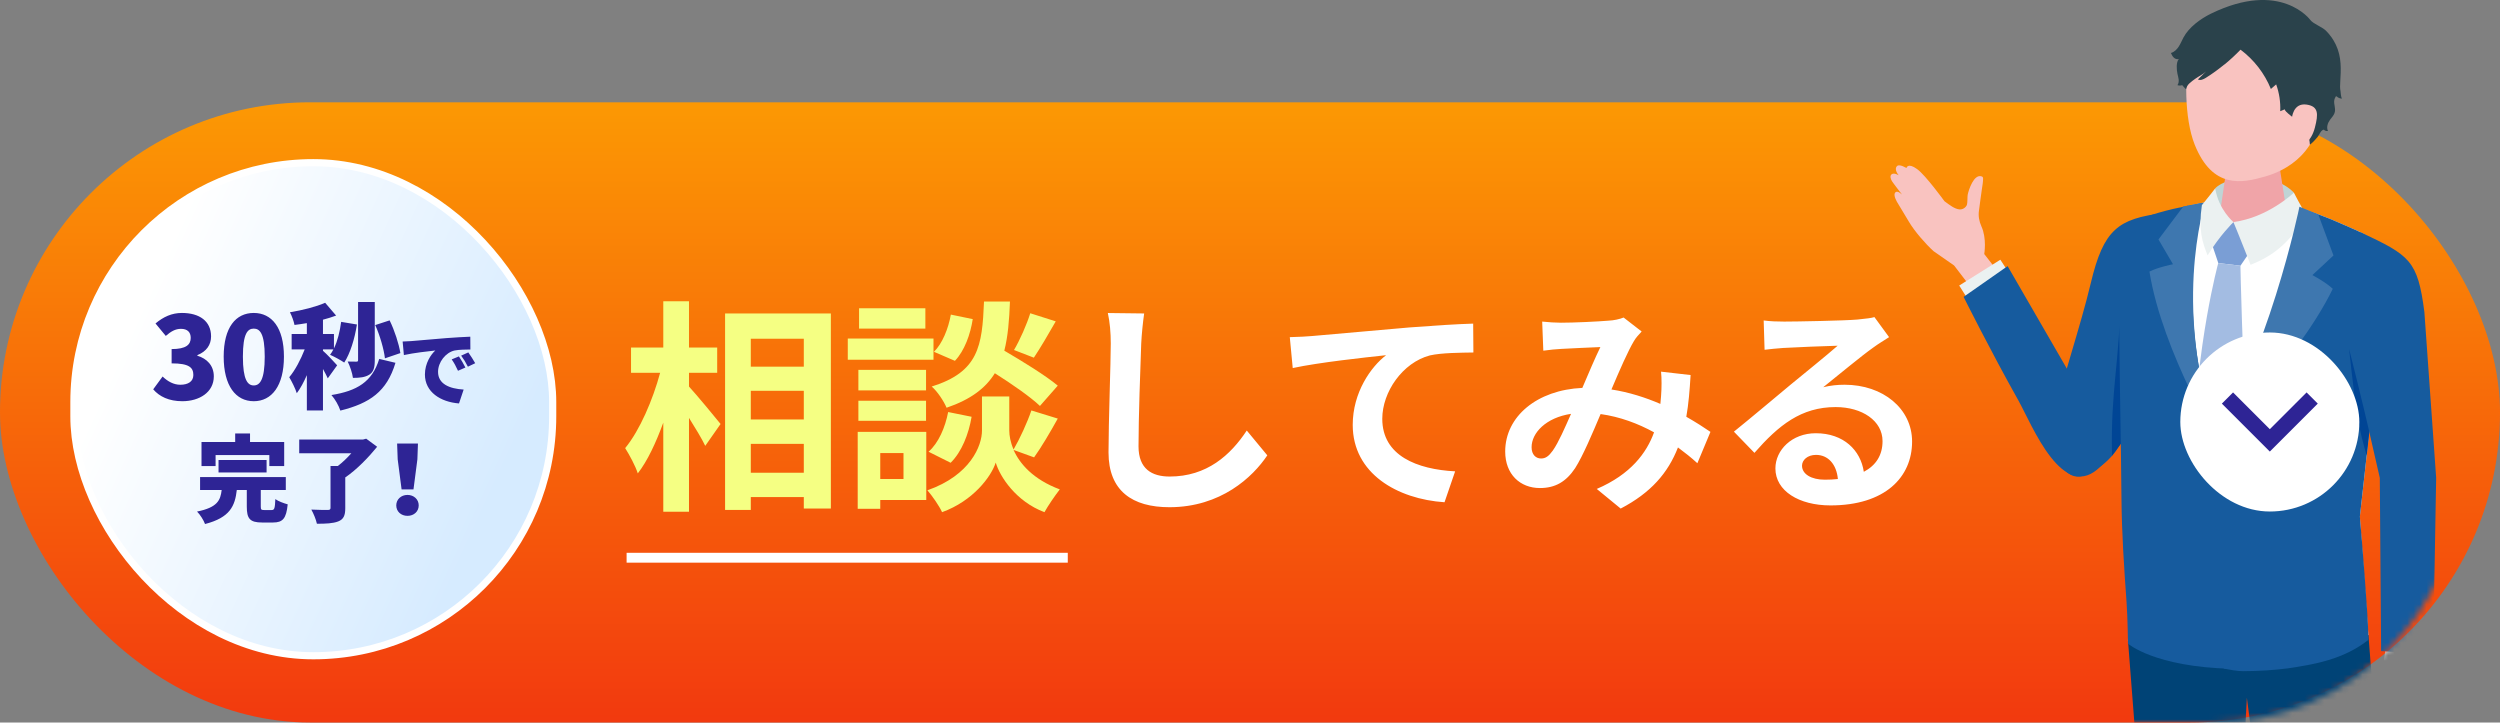
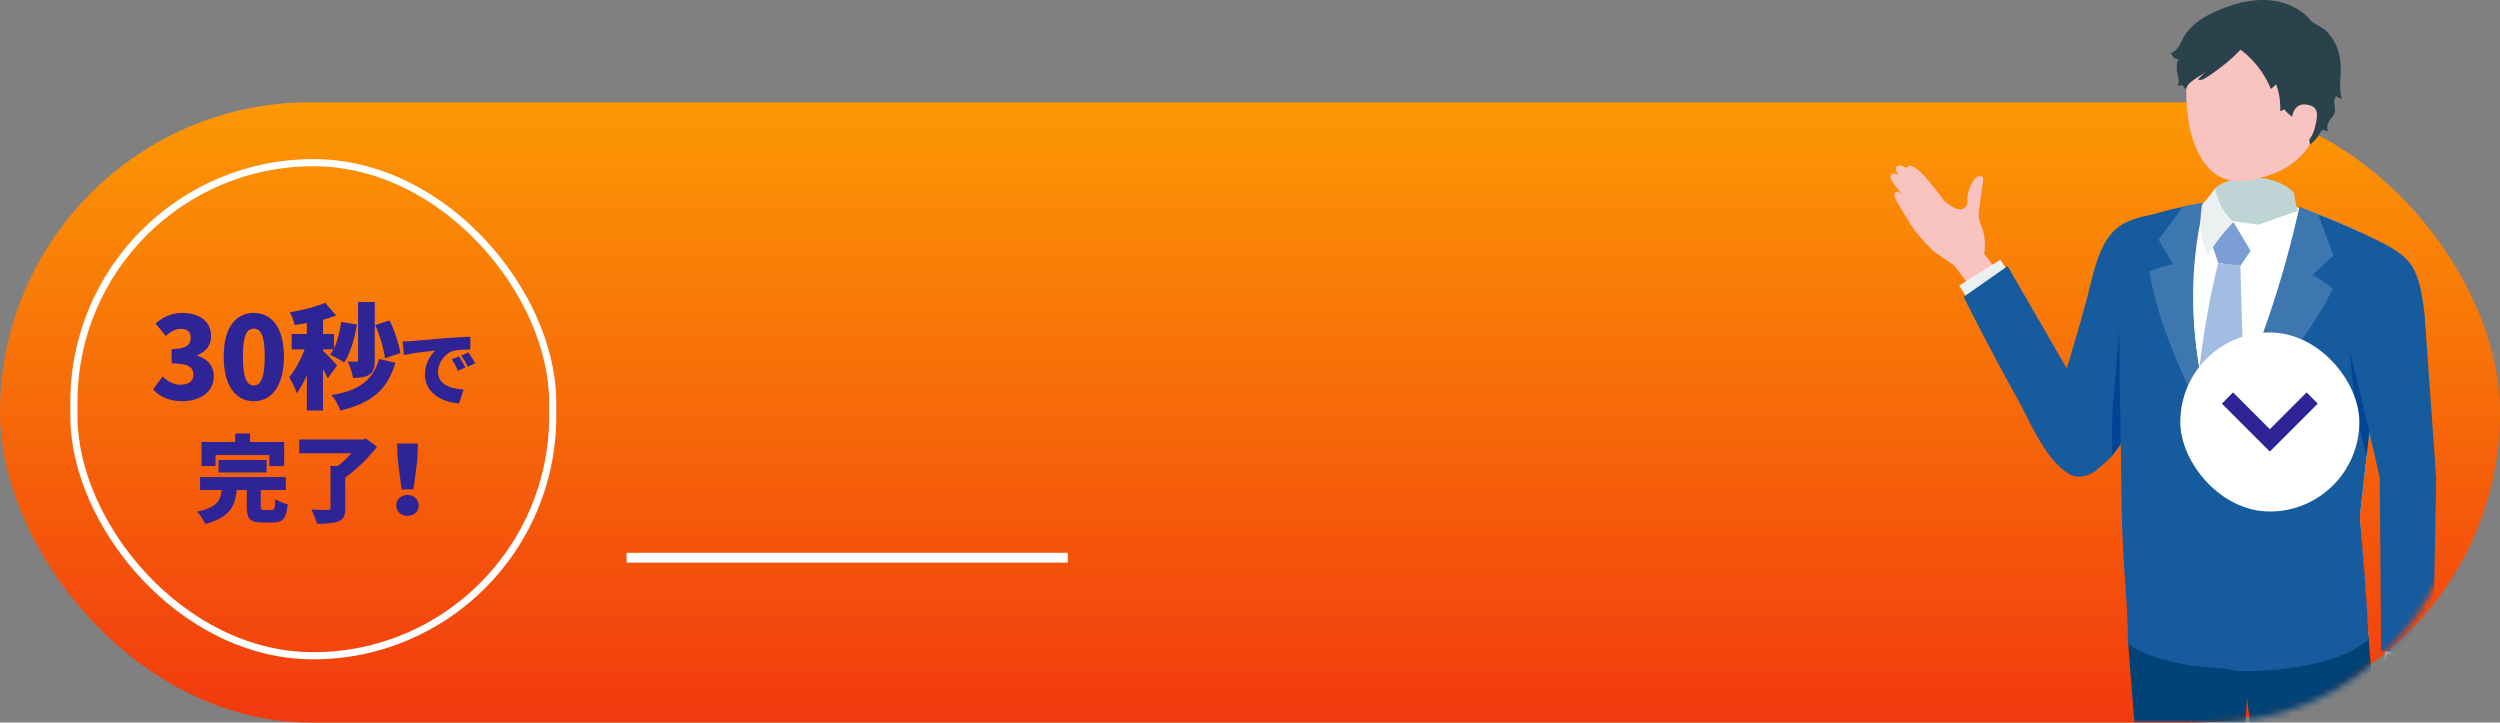
<svg xmlns="http://www.w3.org/2000/svg" width="391" height="113" viewBox="0 0 391 113" fill="none">
  <rect x="0" y="0" width="391" height="113" fill="#808080" stroke="none" />
  <rect y="16" width="391" height="97" rx="48.5" fill="url(#paint0_linear_477_959)" />
-   <rect x="11.559" y="25.441" width="74.882" height="77.118" rx="37.441" fill="url(#paint1_linear_477_959)" />
  <rect x="11.559" y="25.441" width="74.882" height="77.118" rx="37.441" stroke="white" stroke-width="1.118" />
  <path d="M28.522 62.75C26.412 62.75 24.928 62.017 23.962 60.891L25.429 58.888C26.233 59.657 27.163 60.175 28.2 60.175C29.434 60.175 30.239 59.657 30.239 58.655C30.239 57.511 29.631 56.831 26.841 56.831V54.596C29.112 54.596 29.828 53.899 29.828 52.843C29.828 51.931 29.291 51.431 28.308 51.431C27.413 51.431 26.734 51.842 25.929 52.539L24.32 50.59C25.554 49.553 26.877 48.945 28.451 48.945C31.205 48.945 33.011 50.233 33.011 52.611C33.011 53.934 32.295 54.971 30.865 55.544V55.633C32.349 56.08 33.44 57.153 33.44 58.87C33.44 61.355 31.169 62.75 28.522 62.75ZM39.688 62.75C36.88 62.75 34.984 60.354 34.984 55.776C34.984 51.198 36.88 48.945 39.688 48.945C42.495 48.945 44.408 51.234 44.408 55.776C44.408 60.354 42.495 62.75 39.688 62.75ZM39.688 60.283C40.635 60.283 41.404 59.424 41.404 55.776C41.404 52.146 40.635 51.395 39.688 51.395C38.74 51.395 37.989 52.146 37.989 55.776C37.989 59.424 38.74 60.283 39.688 60.283ZM62.619 55.222L60.205 56.044C60.044 54.632 59.418 52.45 58.685 50.841L60.938 50.108C61.725 51.717 62.387 53.791 62.619 55.222ZM58.614 47.228V56.349C58.614 57.475 58.435 58.172 57.755 58.602C57.094 59.013 56.253 59.102 55.198 59.102C55.109 58.369 54.733 57.243 54.376 56.545C54.912 56.563 55.52 56.563 55.735 56.563C55.931 56.563 56.003 56.509 56.003 56.313V47.228H58.614ZM52.73 57.135L51.264 59.174C51.085 58.781 50.817 58.244 50.513 57.708V64.199H47.992V58.673C47.509 59.764 46.99 60.748 46.418 61.499C46.185 60.748 45.631 59.657 45.238 58.995C46.168 57.904 47.044 56.205 47.652 54.65H45.613V52.236H47.992V50.537C47.33 50.644 46.686 50.751 46.06 50.823C45.953 50.251 45.631 49.374 45.345 48.838C47.312 48.516 49.44 47.98 50.853 47.354L52.569 49.356C51.926 49.607 51.228 49.803 50.513 50V52.236H52.23V54.489C52.802 53.326 53.16 51.824 53.356 50.34L55.824 50.751C55.466 53.04 54.751 55.311 53.839 56.706C53.338 56.349 52.23 55.758 51.622 55.49C51.818 55.24 51.979 54.954 52.14 54.65H50.513V54.864C50.996 55.258 52.409 56.76 52.73 57.135ZM59.311 56.134L61.85 56.742C60.509 61.23 57.845 63.072 53.231 64.217C52.981 63.43 52.391 62.411 51.836 61.785C55.824 61.141 58.202 59.746 59.311 56.134ZM71.774 55.74C72.099 56.221 72.554 57.001 72.788 57.482L71.631 57.989C71.28 57.235 71.059 56.806 70.643 56.208L71.774 55.74ZM73.243 55.116C73.581 55.584 74.062 56.338 74.322 56.806L73.178 57.352C72.801 56.611 72.554 56.208 72.125 55.623L73.243 55.116ZM62.973 53.413C63.493 53.4 64.052 53.374 64.299 53.348C65.508 53.244 67.458 53.088 69.811 52.88C71.098 52.776 72.619 52.698 73.555 52.659L73.568 54.661C72.905 54.674 71.813 54.674 71.098 54.817C69.707 55.129 68.511 56.637 68.511 58.158C68.511 60.056 70.292 60.797 72.515 60.927L71.787 63.098C68.914 62.877 66.457 61.317 66.457 58.574C66.457 56.806 67.393 55.441 68.082 54.817C66.977 54.934 64.715 55.194 63.168 55.532L62.973 53.413ZM33.718 71.17V72.896H31.516V69.132H36.783V67.793H39.105V69.132H44.447V72.896H42.125V71.17H33.718ZM41.694 73.893H34.179V71.944H41.694V73.893ZM41.337 79.771H42.483C42.914 79.771 43.003 79.533 43.063 78.06C43.494 78.387 44.432 78.729 44.997 78.878C44.774 81.11 44.224 81.72 42.691 81.72H40.995C39.06 81.72 38.599 81.095 38.599 79.235V76.631H37.036C36.754 79.131 35.98 80.946 32.067 81.958C31.858 81.378 31.293 80.47 30.817 80.009C34.031 79.354 34.477 78.238 34.671 76.631H31.293V74.608H44.7V76.631H40.786V79.205C40.786 79.711 40.861 79.771 41.337 79.771ZM57.273 68.611L58.984 69.876C57.645 71.527 55.785 73.462 54 74.667V79.488C54 80.649 53.717 81.229 52.884 81.556C52.065 81.869 50.949 81.914 49.565 81.914C49.431 81.274 49.03 80.292 48.688 79.697C49.64 79.756 50.905 79.756 51.247 79.756C51.574 79.756 51.693 79.682 51.693 79.429V72.881H52.839C53.583 72.316 54.327 71.587 54.952 70.888H46.798V68.745H56.767L57.273 68.611ZM62.809 76.542L62.199 71.84L62.109 69.37H65.368L65.279 71.84L64.669 76.542H62.809ZM63.731 80.679C62.719 80.679 61.975 79.994 61.975 79.042C61.975 78.119 62.719 77.405 63.731 77.405C64.743 77.405 65.487 78.119 65.487 79.042C65.487 79.994 64.743 80.679 63.731 80.679Z" fill="#2E2495" />
  <mask id="mask0_477_959" style="mask-type:alpha" maskUnits="userSpaceOnUse" x="287" y="-5" width="98" height="118">
    <path d="M287 -5H385V74C385 95.539 367.539 113 346 113H287V-5Z" fill="#D9D9D9" />
  </mask>
  <g mask="url(#mask0_477_959)">
    <path d="M308.166 44.843L305.617 41.518L302.401 39.279C301.132 38.12 299.458 36.196 298.582 34.727C297.626 33.13 296.897 31.954 296.675 31.554C296.345 30.958 296.095 30.232 296.544 30.013C296.886 29.85 297.489 30.441 297.489 30.441C297.489 30.441 296.083 28.635 295.913 28.353C295.742 28.072 295.492 27.498 295.879 27.239C296.266 26.981 296.949 27.414 296.949 27.414C296.374 26.671 296.431 26.199 296.732 25.945C297.114 25.625 298.167 26.283 298.167 26.283C298.167 26.283 298.349 25.36 299.845 26.452C301.189 27.431 304.108 31.464 304.108 31.464C304.922 32.066 305.696 32.68 306.465 32.753C306.937 32.798 307.438 32.483 307.62 32.05C307.734 31.785 307.688 30.744 307.745 30.463C307.893 29.698 308.718 27.166 309.931 27.588C309.999 27.611 310.062 27.645 310.101 27.706C310.147 27.774 310.153 27.853 310.153 27.931C310.153 28.455 310.056 29 309.976 29.512C309.805 30.604 309.686 31.695 309.532 32.786C309.532 32.815 309.527 32.837 309.521 32.865C309.373 33.726 309.532 34.598 309.891 35.397C310.767 37.315 310.335 39.729 310.335 39.729L316.066 47.099L310.403 50.272L308.166 44.848V44.843Z" fill="#F9C3C0" />
    <path d="M315.701 45.011L312.856 40.618L306.419 44.657L309.321 49.259L315.701 45.011Z" fill="#EBF1F1" />
    <path d="M307.102 46.435L313.988 41.619L325.195 61.006C325.195 61.006 334.381 66.817 328.615 72.854C322.708 79.037 317.773 66.373 315.707 62.688C311.331 54.902 307.107 46.435 307.107 46.435H307.102Z" fill="#165B9E" />
    <path d="M324.802 74.536C321.837 74.277 320.306 68.629 320.989 65.765C322.326 60.168 325.445 50.84 326.993 44.303C328.997 35.847 331.296 34.21 338.296 33.333C341.438 39.212 334.899 59.155 331.882 68.708C330.955 71.644 326.788 74.705 324.802 74.536Z" fill="#165B9E" />
    <path d="M330.317 71.273C330.083 60.848 331.529 56.663 331.643 46.277L332.366 68.533L330.317 71.273Z" fill="#004595" />
    <path d="M370.413 99.306L369.081 80.792L373.168 44.14C373.703 40.978 372.422 37.766 368.933 36.207C360.92 32.618 351.535 28.168 336.396 34.041C334.324 34.846 333.544 37.315 332.833 39.397C331.973 41.889 331.558 44.573 331.655 47.217L331.82 51.757C331.894 60.421 331.968 69.079 332.042 77.743C332.087 83.233 332.366 88.651 332.759 94.125C332.93 96.533 332.81 100.257 332.81 100.257C332.81 100.257 337.369 104.274 350.869 104.201C365.575 104.122 370.407 99.306 370.407 99.306H370.413Z" fill="white" />
    <path d="M373.635 104.083C373.635 104.083 372.946 105.939 372.707 106.727C372.44 107.593 372.235 108.476 372.092 109.365C371.831 110.991 371.785 112.645 371.95 114.277C371.962 114.372 371.973 114.473 371.984 114.569C372.149 115.992 372.565 117.36 372.889 118.738C372.975 119.092 372.958 119.66 373.407 119.835C373.424 119.841 373.84 119.925 373.823 119.869C373.823 119.886 374.033 120.684 374.483 120.763C374.841 120.825 375.2 120.679 375.348 120.082C375.348 120.082 375.479 120.611 375.894 120.718C376.31 120.825 376.543 120.471 376.629 120.274C376.714 120.077 377.072 118.637 377.072 118.637C377.072 118.637 377.05 119.182 377.368 119.306C379.064 119.942 378.797 115.374 378.666 114.687C378.581 114.254 378.461 113.827 378.473 113.388C378.484 112.769 378.757 112.184 378.968 111.593C379.44 110.282 379.645 108.898 379.582 107.526C379.52 106.226 378.723 105.287 378.78 103.998L379.298 99.002L374.039 98.592L373.635 104.083Z" fill="#F9C3C0" />
    <path d="M373.481 98.918L372.844 103.272L379.565 103.526L379.884 99.34L373.481 98.918Z" fill="#EBF1F1" />
    <path d="M346.463 29.45C348.296 27.515 355.41 26.621 358.768 30.137C359.013 31.853 359.366 32.967 359.366 32.967L353.219 35.149L346.623 34.227C346.623 34.227 346.298 30.784 346.469 29.45H346.463Z" fill="#BFD4D5" />
-     <path d="M352.508 23.566C355.155 23.566 356.561 25.04 356.561 26.311L357.904 34.851C357.779 36.331 355.24 37.529 352.224 37.529C349.207 37.529 346.862 36.331 346.988 34.851L348.291 25.923C348.399 24.624 349.868 23.566 352.514 23.566H352.508Z" fill="#F0A4A8" />
    <path d="M353.595 2.733C361.131 2.79 363.208 8.382 363.208 15.166C363.208 24.005 357.329 26.722 354.307 27.594C350.624 28.657 346.054 29.597 343.254 22.632C341.592 18.491 341.649 11.29 342.571 8.5C343.373 6.069 346.06 2.671 353.589 2.728L353.595 2.733Z" fill="#F9C3C0" />
    <path d="M345.826 37.833L349.309 34.727L351.995 39.234L350.402 41.563L346.941 41.141L345.826 37.833Z" fill="#7A9ED5" />
    <path d="M346.942 41.141L350.402 41.557C350.402 41.557 350.681 56.106 351.609 71.239C351.694 72.623 346.749 75.886 346.749 75.886C346.749 75.886 342.969 72.336 343.004 70.975C343.465 53.777 346.936 41.141 346.936 41.141H346.942Z" fill="#A3BCE2" />
    <path d="M347.915 10.086C348.803 9.355 349.651 8.568 350.42 7.769C352.525 9.344 354.187 11.493 355.166 13.918L355.992 13.197C356.475 14.537 356.692 15.977 356.629 17.394C356.879 17.288 357.13 17.186 357.38 17.079C356.976 17.248 359.509 19.015 359.708 19.183C360.733 20.044 361.188 21.332 361.268 22.632C361.717 22.283 362.11 21.873 362.468 21.428C362.764 21.062 362.867 20.579 363.288 20.32C363.322 20.297 363.356 20.28 363.396 20.28C363.459 20.28 363.504 20.331 363.555 20.365C363.703 20.483 363.908 20.522 364.09 20.477C363.817 19.904 364.062 19.206 364.443 18.694C364.677 18.379 364.961 18.092 365.104 17.726C365.382 17.017 364.967 16.359 365.081 15.656C365.109 15.47 365.2 15.302 365.291 15.133C365.303 15.11 365.314 15.088 365.337 15.071C365.399 15.032 365.479 15.088 365.53 15.139C365.735 15.324 366.014 15.425 366.293 15.414C366.088 15.139 366.122 14.57 366.054 14.233C365.957 13.788 365.986 13.327 366.014 12.871C366.139 10.807 366.236 8.905 365.32 6.981C364.933 6.16 364.398 5.411 363.743 4.77C363.134 4.174 361.785 3.735 361.33 3.116C361.33 3.116 356.726 -3.179 345.815 2.126C344.188 2.919 342.383 4.224 341.507 5.839C341.251 6.312 341.052 6.823 340.761 7.274C340.471 7.729 340.056 8.14 339.532 8.286C339.652 8.545 339.771 8.815 339.982 9.012C340.186 9.203 340.488 9.321 340.767 9.226C340.323 9.732 340.42 10.919 340.551 11.532C340.613 11.836 340.71 12.129 340.744 12.432C340.778 12.736 340.739 13.068 340.551 13.316C340.79 13.4 341.063 13.4 341.296 13.316C341.49 13.53 341.678 13.771 341.888 13.963C342.025 13.575 342.082 13.366 342.4 13.062C342.696 12.781 343.038 12.534 343.374 12.297C343.903 11.926 344.569 11.617 345.03 11.161C344.603 11.583 344.182 11.999 343.755 12.421C344.136 12.635 344.609 12.41 344.984 12.179C345.98 11.56 346.965 10.846 347.898 10.075L347.915 10.086Z" fill="#2A424B" />
    <path d="M358.444 18.553C358.444 18.553 358.575 16.033 360.766 16.359C362.639 16.64 362.593 17.839 362.052 19.943C361.512 22.047 360.208 23.043 358.894 22.986C357.579 22.93 358.444 18.548 358.444 18.548V18.553Z" fill="#F9C3C0" />
    <path d="M369.844 154.484L371.239 109.708L370.419 99.306C370.419 99.306 365.519 103.722 350.88 104.201C338.837 104.594 332.822 100.257 332.822 100.257L336.293 144.932L339.401 187.738C339.401 187.738 341.131 189.089 344.722 189.004C348.786 188.914 350.693 187.041 350.693 187.041L349.315 149.308L351.41 109.123L356.788 150.54L361.096 197.882C361.096 197.882 363.162 199.688 366.526 199.699C369.924 199.71 372.075 197.96 372.075 197.96L369.85 154.484H369.844Z" fill="#004376" />
-     <path d="M349.31 34.727C349.31 34.727 350.744 38.215 351.996 41.422C355.485 40.004 357.87 38.204 360.755 33.703C359.924 32.393 358.763 30.137 358.763 30.137C358.763 30.137 354.7 34.035 349.31 34.727Z" fill="#EBF1F1" />
    <path d="M349.025 104.026L347.722 70.581C347.722 70.581 339.885 54.238 344.216 32.787C344.261 32.55 344.318 32.32 344.375 32.083C344.392 31.971 344.398 31.858 344.404 31.74C344.318 31.757 344.233 31.774 344.147 31.791C341.74 32.241 338.063 32.967 335.297 34.041C333.226 34.846 333.288 37.338 332.571 39.419C331.712 41.912 331.171 44.64 331.268 47.284L331.45 51.864C331.524 60.528 331.723 69.242 331.797 77.906C331.843 83.397 332.201 88.713 332.594 94.192C332.765 96.6 332.816 100.668 332.816 100.668C332.816 100.668 336.948 104.302 348.979 104.595L349.025 104.026Z" fill="#165B9E" />
    <path d="M347.408 70.176C347.408 70.176 338.194 55.133 336.174 42.474C337.579 41.771 339.856 41.327 339.856 41.327L337.585 37.451L341.461 32.297L344.887 31.65C344.887 31.65 339.264 48.995 347.408 70.176Z" fill="#3E77AF" />
    <path d="M369.201 36.331C376.901 39.949 378.125 40.697 379.172 48.792L381.016 74.733L380.532 102.412L372.411 101.832L372.2 74.739L368.301 57.732C363.003 41.349 369.195 36.337 369.195 36.337L369.201 36.331Z" fill="#165B9E" />
    <path d="M368.939 36.207C366.281 35.02 363.476 33.738 360.362 32.764L360.334 32.685L360.305 32.747C360.305 32.747 355.189 57.383 346.043 68.522C346.208 79.014 347.796 104.567 347.796 104.567C348.627 104.724 349.845 104.977 350.869 104.972C353.481 104.96 355.775 104.792 357.795 104.533C361.916 103.92 366.503 103.16 370.413 100.077C370.419 99.892 370.413 99.627 370.413 99.312C370.322 95.689 369.389 84.252 369.11 81.129L369.087 80.792L369.378 78.165L370.795 65.45L373.168 44.145C373.703 40.984 372.422 37.771 368.934 36.213L368.939 36.207Z" fill="#165B9E" />
    <path d="M370.561 67.548C370.561 67.548 369.366 62.328 367.397 54.564C368.586 65.726 369.064 67.487 370.151 71.245L370.561 67.548Z" fill="#004595" />
    <path d="M344.973 70.648C344.973 70.648 359.235 56.719 364.847 45.169C363.703 44.095 361.654 43.026 361.654 43.026L364.955 39.954L362.582 33.552L359.634 32.331C359.634 32.331 354.716 56.325 344.973 70.654V70.648Z" fill="#3E77AF" />
    <path d="M349.31 34.728C349.31 34.728 346.982 32.804 346.464 29.451C346.464 29.451 345.126 31.189 344.375 32.084C343.806 35.965 344.438 37.873 345.269 39.949C347.13 36.865 349.315 34.728 349.315 34.728" fill="#EBF1F1" />
  </g>
-   <path d="M107.759 58.304V60.456C108.994 61.796 111.992 65.43 112.698 66.311L110.299 69.733C109.77 68.604 108.747 66.946 107.759 65.359V80.034H103.738V66.1C102.609 69.204 101.268 72.097 99.751 74.037C99.364 72.837 98.446 71.144 97.776 70.086C100.069 67.299 102.115 62.502 103.244 58.304H98.693V54.353H103.738V47.121H107.759V54.353H112.169V58.304H107.759ZM117.425 73.931H125.715V69.416H117.425V73.931ZM125.715 61.126H117.425V65.606H125.715V61.126ZM125.715 52.977H117.425V57.351H125.715V52.977ZM113.403 49.026H129.948V79.54H125.715V77.741H117.425V79.751H113.403V49.026ZM161.132 48.991L165.118 50.261C163.954 52.307 162.684 54.459 161.696 55.94L158.592 54.741C159.509 53.189 160.602 50.719 161.132 48.991ZM165.435 60.315L162.648 63.489C161.167 62.078 158.274 60.068 155.593 58.374C154.147 60.703 151.854 62.466 148.044 63.772C147.621 62.749 146.598 61.196 145.716 60.456C153.053 58.163 153.618 54.141 153.9 47.157H157.957C157.851 50.084 157.639 52.624 157.075 54.847C159.967 56.54 163.53 58.727 165.435 60.315ZM148.679 72.379L145.222 70.65C146.774 69.31 147.833 66.841 148.291 64.442L151.96 65.183C151.501 67.899 150.408 70.686 148.679 72.379ZM148.714 49.203L152.136 49.908C151.783 52.236 150.866 54.847 149.349 56.434L146.069 55.023C147.374 53.753 148.326 51.39 148.714 49.203ZM144.728 48.215V51.39H134.357V48.215H144.728ZM145.998 52.942V56.258H132.593V52.942H145.998ZM144.834 57.845V61.055H134.251V57.845H144.834ZM134.251 65.818V62.678H144.834V65.818H134.251ZM141.306 70.862H137.673V74.919H141.306V70.862ZM144.869 67.546V78.199H137.673V79.575H134.145V67.546H144.869ZM161.731 71.532L158.521 70.368C159.474 72.52 161.59 74.989 165.753 76.541C165.012 77.494 163.918 79.081 163.354 80.104C158.909 78.446 156.369 74.531 155.734 72.344C155.029 74.531 152.207 78.341 147.339 80.104C146.915 79.152 145.787 77.529 145.046 76.683C151.783 74.319 153.582 69.698 153.582 67.334V62.008H157.851V67.334C157.851 68.111 158.027 69.169 158.521 70.298C159.509 68.604 160.673 66.064 161.308 64.195L165.435 65.465C164.201 67.687 162.825 70.015 161.731 71.532Z" fill="#F5FF83" />
-   <path d="M178.946 49.026C178.734 50.508 178.558 52.307 178.487 53.718C178.346 57.528 178.064 65.43 178.064 69.804C178.064 73.367 180.18 74.531 182.932 74.531C188.753 74.531 192.456 71.18 194.996 67.334L198.206 71.215C195.949 74.601 190.94 79.328 182.897 79.328C177.111 79.328 173.372 76.788 173.372 70.756C173.372 66.029 173.725 56.752 173.725 53.718C173.725 52.06 173.584 50.367 173.266 48.956L178.946 49.026ZM201.724 52.73C203.135 52.695 204.511 52.624 205.217 52.554C208.145 52.307 213.965 51.778 220.421 51.213C224.054 50.931 227.934 50.684 230.404 50.614L230.439 55.129C228.534 55.164 225.5 55.164 223.631 55.587C219.362 56.716 216.188 61.302 216.188 65.5C216.188 71.285 221.62 73.402 227.582 73.719L225.924 78.552C218.551 78.058 211.566 74.072 211.566 66.453C211.566 61.373 214.424 57.351 216.787 55.552C213.471 55.905 206.275 56.681 202.183 57.563L201.724 52.73ZM241.198 50.296C242.151 50.402 243.35 50.472 244.126 50.472C246.137 50.472 249.876 50.296 251.534 50.155C252.416 50.12 253.333 49.908 253.933 49.661L256.755 51.848C256.261 52.377 255.838 52.836 255.555 53.33C254.638 54.847 253.298 57.916 252.028 60.914C254.779 61.337 257.39 62.184 259.683 63.172C259.718 62.749 259.753 62.361 259.788 61.972C259.894 60.597 259.894 59.186 259.788 58.127L264.41 58.657C264.268 61.02 264.092 63.207 263.739 65.183C265.221 66.029 266.491 66.841 267.514 67.546L265.468 72.449C264.551 71.603 263.528 70.791 262.434 69.98C260.882 73.966 258.201 77.071 253.474 79.54L249.735 76.471C255.061 74.178 257.531 70.827 258.695 67.617C256.19 66.241 253.368 65.183 250.335 64.759C249.065 67.758 247.583 71.285 246.348 73.225C244.937 75.342 243.244 76.33 240.845 76.33C237.741 76.33 235.413 74.178 235.413 70.615C235.413 65.147 240.387 60.985 247.477 60.667C248.465 58.339 249.488 55.94 250.299 54.282C248.888 54.353 245.854 54.459 244.232 54.565C243.526 54.6 242.292 54.706 241.374 54.847L241.198 50.296ZM239.54 69.945C239.54 71.109 240.21 71.709 241.022 71.709C241.727 71.709 242.221 71.356 242.856 70.474C243.773 69.169 244.726 66.946 245.713 64.724C241.762 65.324 239.54 67.722 239.54 69.945ZM281.836 72.837C281.836 74.143 283.282 75.025 285.399 75.025C286.14 75.025 286.81 74.989 287.445 74.919C287.233 72.626 285.928 71.144 284.023 71.144C282.683 71.144 281.836 71.956 281.836 72.837ZM275.839 50.12C276.827 50.261 278.061 50.296 279.049 50.296C280.919 50.296 288.468 50.155 290.478 49.979C291.925 49.838 292.736 49.732 293.159 49.591L295.452 52.73C294.641 53.259 293.794 53.753 292.983 54.353C291.078 55.693 287.374 58.798 285.152 60.561C286.316 60.279 287.374 60.173 288.503 60.173C294.5 60.173 299.051 63.913 299.051 69.063C299.051 74.636 294.817 79.046 286.281 79.046C281.377 79.046 277.673 76.788 277.673 73.261C277.673 70.403 280.248 67.758 283.988 67.758C288.362 67.758 291.008 70.439 291.501 73.79C293.442 72.767 294.429 71.144 294.429 68.992C294.429 65.818 291.255 63.666 287.092 63.666C281.695 63.666 278.167 66.523 274.393 70.827L271.183 67.511C273.687 65.5 277.956 61.902 280.037 60.173C282.012 58.551 285.681 55.587 287.409 54.071C285.61 54.106 280.742 54.318 278.873 54.423C277.92 54.494 276.791 54.6 275.98 54.706L275.839 50.12Z" fill="white" />
  <line x1="98" y1="87.229" x2="167" y2="87.229" stroke="white" stroke-width="1.542" />
  <rect x="341" y="52" width="28" height="28" rx="14" fill="white" />
  <path d="M355 67.125L360.75 61.375L362.5 63.125L355 70.625L347.5 63.125L349.25 61.375L355 67.125Z" fill="#2E2495" />
  <defs>
    <linearGradient id="paint0_linear_477_959" x1="221.5" y1="-16" x2="221.5" y2="152" gradientUnits="userSpaceOnUse">
      <stop stop-color="#FFB800" />
      <stop offset="1" stop-color="#EE1313" />
    </linearGradient>
    <linearGradient id="paint1_linear_477_959" x1="48.972" y1="138.991" x2="-7.85" y2="112.969" gradientUnits="userSpaceOnUse">
      <stop stop-color="#D6EBFF" />
      <stop offset="1" stop-color="white" />
    </linearGradient>
  </defs>
</svg>